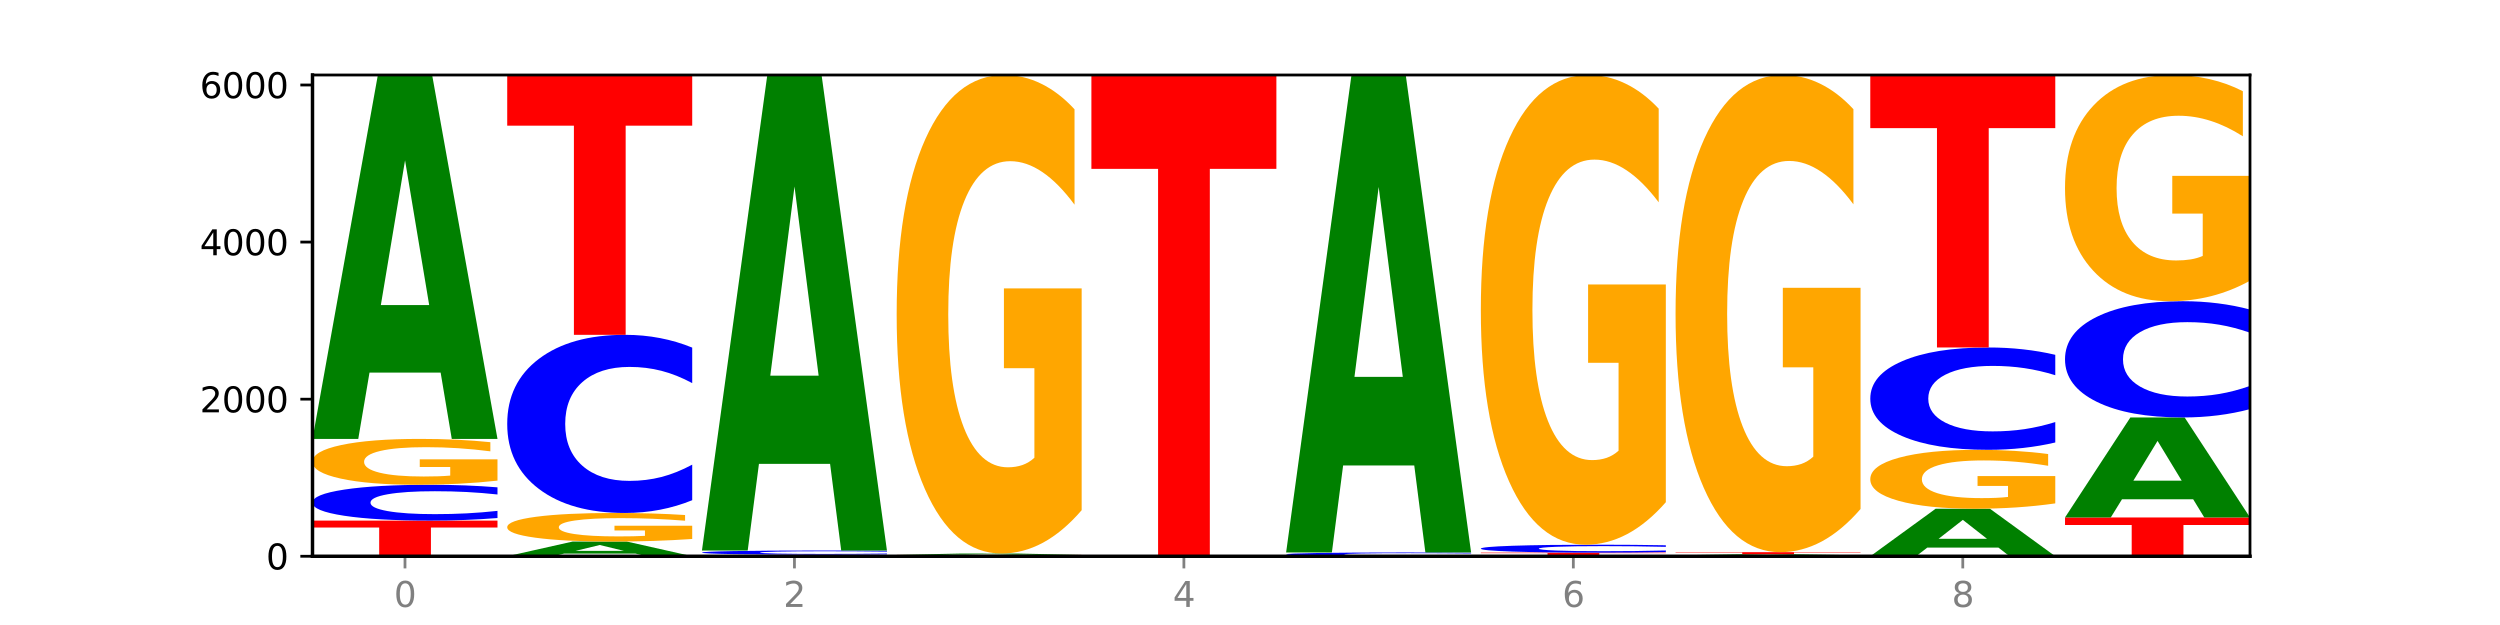
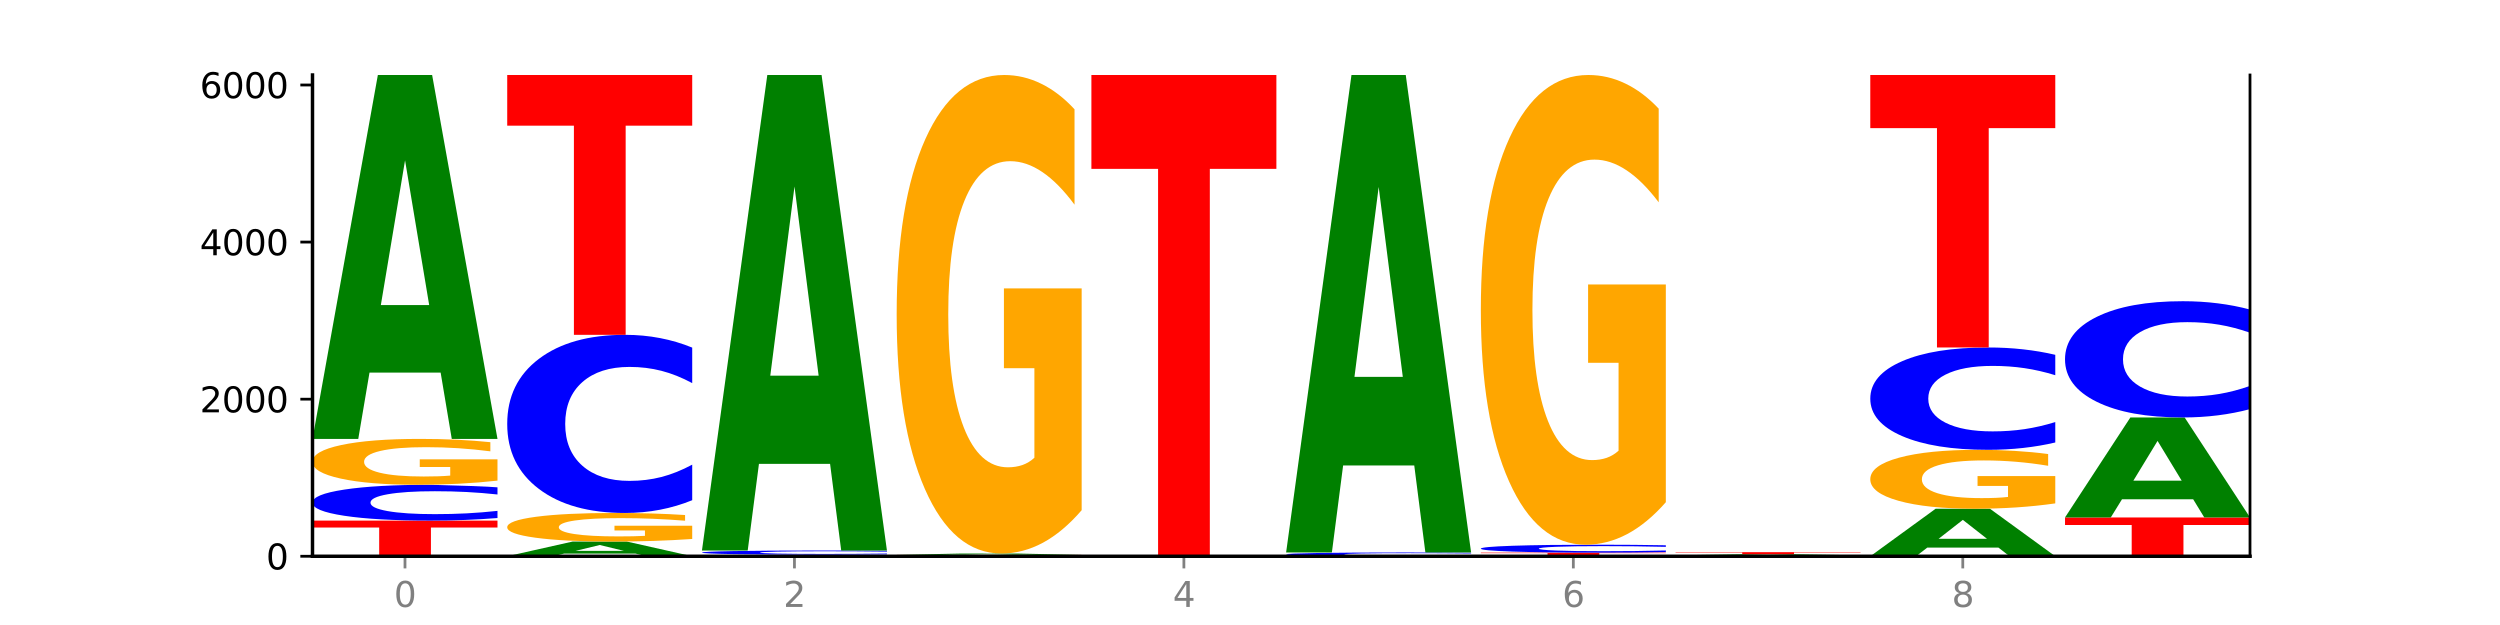
<svg xmlns="http://www.w3.org/2000/svg" xmlns:xlink="http://www.w3.org/1999/xlink" width="720pt" height="180pt" viewBox="0 0 720 180" version="1.1">
  <defs>
    <style type="text/css">*{stroke-linejoin: round; stroke-linecap: butt}</style>
  </defs>
  <g id="figure_1">
    <g id="patch_1">
-       <path d="M 0 180  L 720 180  L 720 0  L 0 0  z " style="fill: #ffffff" />
-     </g>
+       </g>
    <g id="axes_1">
      <g id="patch_2">
        <path d="M 90 160.2  L 648 160.2  L 648 21.6  L 90 21.6  z " style="fill: #ffffff" />
      </g>
      <g id="line2d_1">
        <path d="M 90 160.2  L 648 160.2  " clip-path="url(#pd904e70ee0)" style="fill: none; stroke: #000000; stroke-width: 0.5; stroke-linecap: square" />
      </g>
      <g id="patch_3">
        <path d="M 90 149.93  L 143.276 149.93  L 143.276 151.933  L 124.109 151.933  L 124.109 160.2  L 109.204 160.2  L 109.204 151.933  L 90 151.933  L 90 149.93  z " clip-path="url(#pd904e70ee0)" style="fill: #ff0000" />
      </g>
      <g id="patch_4">
-         <path d="M 143.276 149.191  Q 138.82 149.557 134.001 149.742  Q 129.182 149.93 123.934 149.93  Q 108.282 149.93 99.141 148.541  Q 90 147.151 90 144.776  Q 90 142.391 99.141 141.004  Q 108.282 139.615 123.934 139.615  Q 129.182 139.615 134.001 139.802  Q 138.82 139.988 143.276 140.354  L 143.276 142.41  Q 138.78 141.925 134.417 141.699  Q 130.055 141.473 125.236 141.473  Q 116.591 141.473 111.638 142.353  Q 106.698 143.231 106.698 144.776  Q 106.698 146.314 111.638 147.194  Q 116.591 148.072 125.236 148.072  Q 130.055 148.072 134.417 147.846  Q 138.78 147.618 143.276 147.132  L 143.276 149.191  z " clip-path="url(#pd904e70ee0)" style="fill: #0000ff" />
+         <path d="M 143.276 149.191  Q 138.82 149.557 134.001 149.742  Q 129.182 149.93 123.934 149.93  Q 108.282 149.93 99.141 148.541  Q 90 147.151 90 144.776  Q 90 142.391 99.141 141.004  Q 108.282 139.615 123.934 139.615  Q 138.82 139.988 143.276 140.354  L 143.276 142.41  Q 138.78 141.925 134.417 141.699  Q 130.055 141.473 125.236 141.473  Q 116.591 141.473 111.638 142.353  Q 106.698 143.231 106.698 144.776  Q 106.698 146.314 111.638 147.194  Q 116.591 148.072 125.236 148.072  Q 130.055 148.072 134.417 147.846  Q 138.78 147.618 143.276 147.132  L 143.276 149.191  z " clip-path="url(#pd904e70ee0)" style="fill: #0000ff" />
      </g>
      <g id="patch_5">
        <path d="M 143.276 138.419  Q 137.903 139.017 132.124 139.317  Q 126.345 139.615 120.184 139.615  Q 106.262 139.615 98.131 137.835  Q 90 136.056 90 133.013  Q 90 129.935 98.274 128.17  Q 106.561 126.404 120.972 126.404  Q 126.525 126.404 131.611 126.644  Q 136.709 126.882 141.223 127.351  L 141.223 129.984  Q 136.566 129.381 131.957 129.084  Q 127.348 128.784 122.716 128.784  Q 114.143 128.784 109.498 129.881  Q 104.853 130.975 104.853 133.013  Q 104.853 135.033 109.331 136.135  Q 113.808 137.235 122.047 137.235  Q 124.292 137.235 126.214 137.172  Q 128.136 137.107 129.665 136.97  L 129.665 134.498  L 120.889 134.498  L 120.889 132.296  L 143.276 132.296  L 143.276 138.419  z " clip-path="url(#pd904e70ee0)" style="fill: #ffa600" />
      </g>
      <g id="patch_6">
        <path d="M 126.905 107.312  L 106.415 107.312  L 103.18 126.404  L 90 126.404  L 108.823 21.6  L 124.454 21.6  L 143.276 126.404  L 130.107 126.404  L 126.905 107.312  z M 109.683 87.861  L 123.604 87.861  L 116.655 46.173  L 109.683 87.861  z " clip-path="url(#pd904e70ee0)" style="fill: #008000" />
      </g>
      <g id="patch_7">
        <path d="M 182.985 159.429  L 162.496 159.429  L 159.261 160.2  L 146.08 160.2  L 164.903 155.97  L 180.534 155.97  L 199.357 160.2  L 186.187 160.2  L 182.985 159.429  z M 165.764 158.644  L 179.684 158.644  L 172.735 156.962  L 165.764 158.644  z " clip-path="url(#pd904e70ee0)" style="fill: #008000" />
      </g>
      <g id="patch_8">
        <path d="M 199.357 155.225  Q 193.984 155.597 188.205 155.784  Q 182.426 155.97 176.265 155.97  Q 162.343 155.97 154.212 154.861  Q 146.08 153.752 146.08 151.855  Q 146.08 149.937 154.355 148.836  Q 162.641 147.736 177.053 147.736  Q 182.605 147.736 187.691 147.885  Q 192.79 148.033 197.303 148.326  L 197.303 149.967  Q 192.646 149.591 188.038 149.406  Q 183.429 149.219 178.796 149.219  Q 170.223 149.219 165.578 149.903  Q 160.934 150.585 160.934 151.855  Q 160.934 153.114 165.411 153.801  Q 169.889 154.487 178.127 154.487  Q 180.372 154.487 182.294 154.448  Q 184.217 154.407 185.745 154.322  L 185.745 152.781  L 176.969 152.781  L 176.969 151.408  L 199.357 151.408  L 199.357 155.225  z " clip-path="url(#pd904e70ee0)" style="fill: #ffa600" />
      </g>
      <g id="patch_9">
        <path d="M 199.357 144.058  Q 194.9 145.881 190.081 146.803  Q 185.263 147.736 180.014 147.736  Q 164.363 147.736 155.222 140.826  Q 146.08 133.916 146.08 122.099  Q 146.08 110.24 155.222 103.341  Q 164.363 96.431 180.014 96.431  Q 185.263 96.431 190.081 97.364  Q 194.9 98.286 199.357 100.108  L 199.357 110.335  Q 194.86 107.919 190.498 106.796  Q 186.135 105.672 181.316 105.672  Q 172.672 105.672 167.718 110.049  Q 162.779 114.416 162.779 122.099  Q 162.779 129.751 167.718 134.128  Q 172.672 138.494 181.316 138.494  Q 186.135 138.494 190.498 137.371  Q 194.86 136.237 199.357 133.821  L 199.357 144.058  z " clip-path="url(#pd904e70ee0)" style="fill: #0000ff" />
      </g>
      <g id="patch_10">
        <path d="M 146.08 21.6  L 199.357 21.6  L 199.357 36.194  L 180.19 36.194  L 180.19 96.431  L 165.285 96.431  L 165.285 36.194  L 146.08 36.194  L 146.08 21.6  z " clip-path="url(#pd904e70ee0)" style="fill: #ff0000" />
      </g>
      <g id="patch_11">
-         <path d="M 255.437 160.159  Q 250.064 160.18 244.285 160.19  Q 238.506 160.2 232.345 160.2  Q 218.423 160.2 210.292 160.139  Q 202.161 160.078 202.161 159.974  Q 202.161 159.869 210.435 159.808  Q 218.722 159.748 233.133 159.748  Q 238.685 159.748 243.772 159.756  Q 248.87 159.764 253.384 159.78  L 253.384 159.87  Q 248.727 159.85 244.118 159.839  Q 239.509 159.829 234.876 159.829  Q 226.304 159.829 221.659 159.867  Q 217.014 159.904 217.014 159.974  Q 217.014 160.043 221.492 160.081  Q 225.969 160.119 234.208 160.119  Q 236.453 160.119 238.375 160.116  Q 240.297 160.114 241.826 160.109  L 241.826 160.025  L 233.05 160.025  L 233.05 159.949  L 255.437 159.949  L 255.437 160.159  z " clip-path="url(#pd904e70ee0)" style="fill: #ffa600" />
-       </g>
+         </g>
      <g id="patch_12">
        <path d="M 255.437 159.662  Q 250.981 159.704 246.162 159.726  Q 241.343 159.748 236.094 159.748  Q 220.443 159.748 211.302 159.586  Q 202.161 159.425 202.161 159.148  Q 202.161 158.871 211.302 158.71  Q 220.443 158.549 236.094 158.549  Q 241.343 158.549 246.162 158.57  Q 250.981 158.592 255.437 158.635  L 255.437 158.874  Q 250.94 158.817 246.578 158.791  Q 242.215 158.765 237.397 158.765  Q 228.752 158.765 223.799 158.867  Q 218.859 158.969 218.859 159.148  Q 218.859 159.327 223.799 159.43  Q 228.752 159.532 237.397 159.532  Q 242.215 159.532 246.578 159.505  Q 250.94 159.479 255.437 159.422  L 255.437 159.662  z " clip-path="url(#pd904e70ee0)" style="fill: #0000ff" />
      </g>
      <g id="patch_13">
        <path d="M 239.065 133.601  L 218.576 133.601  L 215.341 158.549  L 202.161 158.549  L 220.983 21.6  L 236.615 21.6  L 255.437 158.549  L 242.268 158.549  L 239.065 133.601  z M 221.844 108.183  L 235.765 108.183  L 228.815 53.709  L 221.844 108.183  z " clip-path="url(#pd904e70ee0)" style="fill: #008000" />
      </g>
      <g id="patch_14">
        <path d="M 311.518 160.192  Q 307.061 160.196 302.242 160.198  Q 297.423 160.2 292.175 160.2  Q 276.524 160.2 267.382 160.185  Q 258.241 160.17 258.241 160.143  Q 258.241 160.117 267.382 160.102  Q 276.524 160.087 292.175 160.087  Q 297.423 160.087 302.242 160.089  Q 307.061 160.091 311.518 160.095  L 311.518 160.118  Q 307.021 160.112 302.658 160.11  Q 298.296 160.107 293.477 160.107  Q 284.832 160.107 279.879 160.117  Q 274.94 160.127 274.94 160.143  Q 274.94 160.16 279.879 160.17  Q 284.832 160.18 293.477 160.18  Q 298.296 160.18 302.658 160.177  Q 307.021 160.175 311.518 160.169  L 311.518 160.192  z " clip-path="url(#pd904e70ee0)" style="fill: #0000ff" />
      </g>
      <g id="patch_15">
        <path d="M 258.241 159.815  L 311.518 159.815  L 311.518 159.868  L 292.35 159.868  L 292.35 160.087  L 277.445 160.087  L 277.445 159.868  L 258.241 159.868  L 258.241 159.815  z " clip-path="url(#pd904e70ee0)" style="fill: #ff0000" />
      </g>
      <g id="patch_16">
        <path d="M 295.146 159.741  L 274.657 159.741  L 271.421 159.815  L 258.241 159.815  L 277.064 159.408  L 292.695 159.408  L 311.518 159.815  L 298.348 159.815  L 295.146 159.741  z M 277.924 159.666  L 291.845 159.666  L 284.896 159.504  L 277.924 159.666  z " clip-path="url(#pd904e70ee0)" style="fill: #008000" />
      </g>
      <g id="patch_17">
        <path d="M 311.518 146.94  Q 306.145 153.174 300.366 156.305  Q 294.587 159.408 288.426 159.408  Q 274.504 159.408 266.372 140.848  Q 258.241 122.287 258.241 90.547  Q 258.241 58.436 266.516 40.018  Q 274.802 21.6 289.214 21.6  Q 294.766 21.6 299.852 24.105  Q 304.951 26.582 309.464 31.478  L 309.464 58.949  Q 304.807 52.657 300.198 49.554  Q 295.59 46.423 290.957 46.423  Q 282.384 46.423 277.739 57.867  Q 273.095 69.282 273.095 90.547  Q 273.095 111.612 277.572 123.113  Q 282.05 134.585 290.288 134.585  Q 292.533 134.585 294.455 133.93  Q 296.378 133.247 297.906 131.824  L 297.906 106.033  L 289.13 106.033  L 289.13 83.06  L 311.518 83.06  L 311.518 146.94  z " clip-path="url(#pd904e70ee0)" style="fill: #ffa600" />
      </g>
      <g id="patch_18">
        <path d="M 314.322 21.6  L 367.598 21.6  L 367.598 48.631  L 348.431 48.631  L 348.431 160.2  L 333.526 160.2  L 333.526 48.631  L 314.322 48.631  L 314.322 21.6  z " clip-path="url(#pd904e70ee0)" style="fill: #ff0000" />
      </g>
      <g id="patch_19">
        <path d="M 423.678 160.122  Q 419.222 160.161 414.403 160.18  Q 409.584 160.2 404.336 160.2  Q 388.684 160.2 379.543 160.054  Q 370.402 159.908 370.402 159.657  Q 370.402 159.406 379.543 159.26  Q 388.684 159.114 404.336 159.114  Q 409.584 159.114 414.403 159.134  Q 419.222 159.153 423.678 159.192  L 423.678 159.408  Q 419.182 159.357 414.819 159.334  Q 410.457 159.31 405.638 159.31  Q 396.993 159.31 392.04 159.402  Q 387.1 159.495 387.1 159.657  Q 387.1 159.819 392.04 159.912  Q 396.993 160.004 405.638 160.004  Q 410.457 160.004 414.819 159.981  Q 419.182 159.957 423.678 159.905  L 423.678 160.122  z " clip-path="url(#pd904e70ee0)" style="fill: #0000ff" />
      </g>
      <g id="patch_20">
        <path d="M 407.307 134.063  L 386.817 134.063  L 383.582 159.114  L 370.402 159.114  L 389.225 21.6  L 404.856 21.6  L 423.678 159.114  L 410.509 159.114  L 407.307 134.063  z M 390.085 108.541  L 404.006 108.541  L 397.057 53.842  L 390.085 108.541  z " clip-path="url(#pd904e70ee0)" style="fill: #008000" />
      </g>
      <g id="patch_21">
        <path d="M 463.387 160.151  L 442.898 160.151  L 439.663 160.2  L 426.482 160.2  L 445.305 159.929  L 460.936 159.929  L 479.759 160.2  L 466.589 160.2  L 463.387 160.151  z M 446.166 160.1  L 460.087 160.1  L 453.137 159.992  L 446.166 160.1  z " clip-path="url(#pd904e70ee0)" style="fill: #008000" />
      </g>
      <g id="patch_22">
        <path d="M 426.482 159.159  L 479.759 159.159  L 479.759 159.309  L 460.592 159.309  L 460.592 159.929  L 445.687 159.929  L 445.687 159.309  L 426.482 159.309  L 426.482 159.159  z " clip-path="url(#pd904e70ee0)" style="fill: #ff0000" />
      </g>
      <g id="patch_23">
        <path d="M 479.759 158.996  Q 475.302 159.077 470.483 159.118  Q 465.665 159.159 460.416 159.159  Q 444.765 159.159 435.624 158.852  Q 426.482 158.544 426.482 158.018  Q 426.482 157.49 435.624 157.182  Q 444.765 156.875 460.416 156.875  Q 465.665 156.875 470.483 156.916  Q 475.302 156.957 479.759 157.038  L 479.759 157.494  Q 475.262 157.386 470.9 157.336  Q 466.537 157.286 461.718 157.286  Q 453.074 157.286 448.12 157.481  Q 443.181 157.676 443.181 158.018  Q 443.181 158.359 448.12 158.553  Q 453.074 158.748 461.718 158.748  Q 466.537 158.748 470.9 158.698  Q 475.262 158.647 479.759 158.54  L 479.759 158.996  z " clip-path="url(#pd904e70ee0)" style="fill: #0000ff" />
      </g>
      <g id="patch_24">
        <path d="M 479.759 144.635  Q 474.386 150.755 468.607 153.829  Q 462.828 156.875 456.667 156.875  Q 442.745 156.875 434.614 138.655  Q 426.482 120.436 426.482 89.279  Q 426.482 57.759 434.757 39.679  Q 443.043 21.6 457.455 21.6  Q 463.007 21.6 468.093 24.059  Q 473.192 26.49 477.705 31.296  L 477.705 58.262  Q 473.049 52.086 468.44 49.041  Q 463.831 45.967 459.198 45.967  Q 450.625 45.967 445.98 57.2  Q 441.336 68.405 441.336 89.279  Q 441.336 109.957 445.813 121.247  Q 450.291 132.508 458.529 132.508  Q 460.774 132.508 462.697 131.865  Q 464.619 131.195 466.147 129.797  L 466.147 104.481  L 457.371 104.481  L 457.371 81.93  L 479.759 81.93  L 479.759 144.635  z " clip-path="url(#pd904e70ee0)" style="fill: #ffa600" />
      </g>
      <g id="patch_25">
        <path d="M 535.839 160.181  Q 531.383 160.19 526.564 160.195  Q 521.745 160.2 516.496 160.2  Q 500.845 160.2 491.704 160.163  Q 482.563 160.127 482.563 160.064  Q 482.563 160.002 491.704 159.965  Q 500.845 159.929 516.496 159.929  Q 521.745 159.929 526.564 159.933  Q 531.383 159.938 535.839 159.948  L 535.839 160.002  Q 531.342 159.989 526.98 159.983  Q 522.617 159.977 517.799 159.977  Q 509.154 159.977 504.201 160.001  Q 499.261 160.024 499.261 160.064  Q 499.261 160.105 504.201 160.128  Q 509.154 160.151 517.799 160.151  Q 522.617 160.151 526.98 160.145  Q 531.342 160.139 535.839 160.126  L 535.839 160.181  z " clip-path="url(#pd904e70ee0)" style="fill: #0000ff" />
      </g>
      <g id="patch_26">
        <path d="M 519.467 159.875  L 498.978 159.875  L 495.743 159.929  L 482.563 159.929  L 501.385 159.634  L 517.017 159.634  L 535.839 159.929  L 522.67 159.929  L 519.467 159.875  z M 502.246 159.82  L 516.167 159.82  L 509.217 159.703  L 502.246 159.82  z " clip-path="url(#pd904e70ee0)" style="fill: #008000" />
      </g>
      <g id="patch_27">
        <path d="M 482.563 159.024  L 535.839 159.024  L 535.839 159.143  L 516.672 159.143  L 516.672 159.634  L 501.767 159.634  L 501.767 159.143  L 482.563 159.143  L 482.563 159.024  z " clip-path="url(#pd904e70ee0)" style="fill: #ff0000" />
      </g>
      <g id="patch_28">
-         <path d="M 535.839 146.59  Q 530.466 152.807 524.687 155.929  Q 518.908 159.024 512.747 159.024  Q 498.825 159.024 490.694 140.515  Q 482.563 122.006 482.563 90.354  Q 482.563 58.333 490.837 39.967  Q 499.124 21.6 513.535 21.6  Q 519.087 21.6 524.174 24.098  Q 529.272 26.568 533.786 31.45  L 533.786 58.844  Q 529.129 52.571 524.52 49.476  Q 519.911 46.354 515.278 46.354  Q 506.706 46.354 502.061 57.766  Q 497.416 69.149 497.416 90.354  Q 497.416 111.361 501.894 122.83  Q 506.371 134.27 514.61 134.27  Q 516.855 134.27 518.777 133.617  Q 520.699 132.936 522.228 131.516  L 522.228 105.797  L 513.452 105.797  L 513.452 82.889  L 535.839 82.889  L 535.839 146.59  z " clip-path="url(#pd904e70ee0)" style="fill: #ffa600" />
-       </g>
+         </g>
      <g id="patch_29">
        <path d="M 575.548 157.707  L 555.059 157.707  L 551.823 160.2  L 538.643 160.2  L 557.466 146.514  L 573.097 146.514  L 591.92 160.2  L 578.75 160.2  L 575.548 157.707  z M 558.326 155.167  L 572.247 155.167  L 565.298 149.723  L 558.326 155.167  z " clip-path="url(#pd904e70ee0)" style="fill: #008000" />
      </g>
      <g id="patch_30">
        <path d="M 591.92 144.979  Q 586.547 145.747 580.768 146.132  Q 574.989 146.514 568.828 146.514  Q 554.906 146.514 546.774 144.229  Q 538.643 141.944 538.643 138.036  Q 538.643 134.083 546.918 131.816  Q 555.204 129.548 569.616 129.548  Q 575.168 129.548 580.254 129.857  Q 585.353 130.162 589.866 130.764  L 589.866 134.146  Q 585.209 133.372 580.6 132.99  Q 575.992 132.604 571.359 132.604  Q 562.786 132.604 558.141 134.013  Q 553.497 135.419 553.497 138.036  Q 553.497 140.63 557.974 142.046  Q 562.452 143.458 570.69 143.458  Q 572.935 143.458 574.857 143.378  Q 576.78 143.293 578.308 143.118  L 578.308 139.943  L 569.532 139.943  L 569.532 137.115  L 591.92 137.115  L 591.92 144.979  z " clip-path="url(#pd904e70ee0)" style="fill: #ffa600" />
      </g>
      <g id="patch_31">
        <path d="M 591.92 127.436  Q 587.463 128.483 582.644 129.012  Q 577.825 129.548 572.577 129.548  Q 556.926 129.548 547.784 125.578  Q 538.643 121.609 538.643 114.82  Q 538.643 108.006 547.784 104.043  Q 556.926 100.073 572.577 100.073  Q 577.825 100.073 582.644 100.609  Q 587.463 101.138 591.92 102.186  L 591.92 108.061  Q 587.423 106.673 583.06 106.028  Q 578.698 105.382 573.879 105.382  Q 565.234 105.382 560.281 107.897  Q 555.342 110.405 555.342 114.82  Q 555.342 119.216 560.281 121.73  Q 565.234 124.239 573.879 124.239  Q 578.698 124.239 583.06 123.594  Q 587.423 122.942 591.92 121.554  L 591.92 127.436  z " clip-path="url(#pd904e70ee0)" style="fill: #0000ff" />
      </g>
      <g id="patch_32">
        <path d="M 538.643 21.6  L 591.92 21.6  L 591.92 36.904  L 572.752 36.904  L 572.752 100.073  L 557.847 100.073  L 557.847 36.904  L 538.643 36.904  L 538.643 21.6  z " clip-path="url(#pd904e70ee0)" style="fill: #ff0000" />
      </g>
      <g id="patch_33">
        <path d="M 594.724 149.025  L 648 149.025  L 648 151.205  L 628.833 151.205  L 628.833 160.2  L 613.928 160.2  L 613.928 151.205  L 594.724 151.205  L 594.724 149.025  z " clip-path="url(#pd904e70ee0)" style="fill: #ff0000" />
      </g>
      <g id="patch_34">
        <path d="M 631.628 143.779  L 611.139 143.779  L 607.904 149.025  L 594.724 149.025  L 613.546 120.228  L 629.177 120.228  L 648 149.025  L 634.831 149.025  L 631.628 143.779  z M 614.407 138.435  L 628.328 138.435  L 621.378 126.98  L 614.407 138.435  z " clip-path="url(#pd904e70ee0)" style="fill: #008000" />
      </g>
      <g id="patch_35">
        <path d="M 648 117.829  Q 643.544 119.018 638.725 119.62  Q 633.906 120.228 628.657 120.228  Q 613.006 120.228 603.865 115.719  Q 594.724 111.21 594.724 103.499  Q 594.724 95.76 603.865 91.258  Q 613.006 86.749 628.657 86.749  Q 633.906 86.749 638.725 87.358  Q 643.544 87.959 648 89.149  L 648 95.823  Q 643.503 94.246 639.141 93.513  Q 634.778 92.78 629.959 92.78  Q 621.315 92.78 616.362 95.636  Q 611.422 98.485 611.422 103.499  Q 611.422 108.492 616.362 111.348  Q 621.315 114.198 629.959 114.198  Q 634.778 114.198 639.141 113.465  Q 643.503 112.725 648 111.148  L 648 117.829  z " clip-path="url(#pd904e70ee0)" style="fill: #0000ff" />
      </g>
      <g id="patch_36">
-         <path d="M 648 80.855  Q 642.627 83.802 636.848 85.282  Q 631.069 86.749 624.908 86.749  Q 610.986 86.749 602.855 77.975  Q 594.724 69.2 594.724 54.195  Q 594.724 39.014 602.998 30.307  Q 611.284 21.6 625.696 21.6  Q 631.248 21.6 636.335 22.784  Q 641.433 23.955 645.946 26.27  L 645.946 39.257  Q 641.29 36.282 636.681 34.816  Q 632.072 33.335 627.439 33.335  Q 618.866 33.335 614.222 38.745  Q 609.577 44.142 609.577 54.195  Q 609.577 64.153 614.055 69.59  Q 618.532 75.014 626.771 75.014  Q 629.015 75.014 630.938 74.704  Q 632.86 74.381 634.388 73.708  L 634.388 61.516  L 625.612 61.516  L 625.612 50.655  L 648 50.655  L 648 80.855  z " clip-path="url(#pd904e70ee0)" style="fill: #ffa600" />
-       </g>
+         </g>
      <g id="matplotlib.axis_1">
        <g id="xtick_1">
          <g id="line2d_2">
            <defs>
              <path id="m2feef829e6" d="M 0 0  L 0 3.5  " style="stroke: #808080; stroke-width: 0.8" />
            </defs>
            <g>
              <use xlink:href="#m2feef829e6" x="116.638" y="160.2" style="fill: #808080; stroke: #808080; stroke-width: 0.8" />
            </g>
          </g>
          <g id="text_1">
            <g style="fill: #808080" transform="translate(113.457 174.798) scale(0.1 -0.1)">
              <defs>
                <path id="DejaVuSans-30" d="M 2034 4250  Q 1547 4250 1301 3770  Q 1056 3291 1056 2328  Q 1056 1369 1301 889  Q 1547 409 2034 409  Q 2525 409 2770 889  Q 3016 1369 3016 2328  Q 3016 3291 2770 3770  Q 2525 4250 2034 4250  z M 2034 4750  Q 2819 4750 3233 4129  Q 3647 3509 3647 2328  Q 3647 1150 3233 529  Q 2819 -91 2034 -91  Q 1250 -91 836 529  Q 422 1150 422 2328  Q 422 3509 836 4129  Q 1250 4750 2034 4750  z " transform="scale(0.016)" />
              </defs>
              <use xlink:href="#DejaVuSans-30" />
            </g>
          </g>
        </g>
        <g id="xtick_2">
          <g id="line2d_3">
            <g>
              <use xlink:href="#m2feef829e6" x="228.799" y="160.2" style="fill: #808080; stroke: #808080; stroke-width: 0.8" />
            </g>
          </g>
          <g id="text_2">
            <g style="fill: #808080" transform="translate(225.618 174.798) scale(0.1 -0.1)">
              <defs>
                <path id="DejaVuSans-32" d="M 1228 531  L 3431 531  L 3431 0  L 469 0  L 469 531  Q 828 903 1448 1529  Q 2069 2156 2228 2338  Q 2531 2678 2651 2914  Q 2772 3150 2772 3378  Q 2772 3750 2511 3984  Q 2250 4219 1831 4219  Q 1534 4219 1204 4116  Q 875 4013 500 3803  L 500 4441  Q 881 4594 1212 4672  Q 1544 4750 1819 4750  Q 2544 4750 2975 4387  Q 3406 4025 3406 3419  Q 3406 3131 3298 2873  Q 3191 2616 2906 2266  Q 2828 2175 2409 1742  Q 1991 1309 1228 531  z " transform="scale(0.016)" />
              </defs>
              <use xlink:href="#DejaVuSans-32" />
            </g>
          </g>
        </g>
        <g id="xtick_3">
          <g id="line2d_4">
            <g>
              <use xlink:href="#m2feef829e6" x="340.96" y="160.2" style="fill: #808080; stroke: #808080; stroke-width: 0.8" />
            </g>
          </g>
          <g id="text_3">
            <g style="fill: #808080" transform="translate(337.779 174.798) scale(0.1 -0.1)">
              <defs>
                <path id="DejaVuSans-34" d="M 2419 4116  L 825 1625  L 2419 1625  L 2419 4116  z M 2253 4666  L 3047 4666  L 3047 1625  L 3713 1625  L 3713 1100  L 3047 1100  L 3047 0  L 2419 0  L 2419 1100  L 313 1100  L 313 1709  L 2253 4666  z " transform="scale(0.016)" />
              </defs>
              <use xlink:href="#DejaVuSans-34" />
            </g>
          </g>
        </g>
        <g id="xtick_4">
          <g id="line2d_5">
            <g>
              <use xlink:href="#m2feef829e6" x="453.121" y="160.2" style="fill: #808080; stroke: #808080; stroke-width: 0.8" />
            </g>
          </g>
          <g id="text_4">
            <g style="fill: #808080" transform="translate(449.939 174.798) scale(0.1 -0.1)">
              <defs>
                <path id="DejaVuSans-36" d="M 2113 2584  Q 1688 2584 1439 2293  Q 1191 2003 1191 1497  Q 1191 994 1439 701  Q 1688 409 2113 409  Q 2538 409 2786 701  Q 3034 994 3034 1497  Q 3034 2003 2786 2293  Q 2538 2584 2113 2584  z M 3366 4563  L 3366 3988  Q 3128 4100 2886 4159  Q 2644 4219 2406 4219  Q 1781 4219 1451 3797  Q 1122 3375 1075 2522  Q 1259 2794 1537 2939  Q 1816 3084 2150 3084  Q 2853 3084 3261 2657  Q 3669 2231 3669 1497  Q 3669 778 3244 343  Q 2819 -91 2113 -91  Q 1303 -91 875 529  Q 447 1150 447 2328  Q 447 3434 972 4092  Q 1497 4750 2381 4750  Q 2619 4750 2861 4703  Q 3103 4656 3366 4563  z " transform="scale(0.016)" />
              </defs>
              <use xlink:href="#DejaVuSans-36" />
            </g>
          </g>
        </g>
        <g id="xtick_5">
          <g id="line2d_6">
            <g>
              <use xlink:href="#m2feef829e6" x="565.281" y="160.2" style="fill: #808080; stroke: #808080; stroke-width: 0.8" />
            </g>
          </g>
          <g id="text_5">
            <g style="fill: #808080" transform="translate(562.1 174.798) scale(0.1 -0.1)">
              <defs>
                <path id="DejaVuSans-38" d="M 2034 2216  Q 1584 2216 1326 1975  Q 1069 1734 1069 1313  Q 1069 891 1326 650  Q 1584 409 2034 409  Q 2484 409 2743 651  Q 3003 894 3003 1313  Q 3003 1734 2745 1975  Q 2488 2216 2034 2216  z M 1403 2484  Q 997 2584 770 2862  Q 544 3141 544 3541  Q 544 4100 942 4425  Q 1341 4750 2034 4750  Q 2731 4750 3128 4425  Q 3525 4100 3525 3541  Q 3525 3141 3298 2862  Q 3072 2584 2669 2484  Q 3125 2378 3379 2068  Q 3634 1759 3634 1313  Q 3634 634 3220 271  Q 2806 -91 2034 -91  Q 1263 -91 848 271  Q 434 634 434 1313  Q 434 1759 690 2068  Q 947 2378 1403 2484  z M 1172 3481  Q 1172 3119 1398 2916  Q 1625 2713 2034 2713  Q 2441 2713 2670 2916  Q 2900 3119 2900 3481  Q 2900 3844 2670 4047  Q 2441 4250 2034 4250  Q 1625 4250 1398 4047  Q 1172 3844 1172 3481  z " transform="scale(0.016)" />
              </defs>
              <use xlink:href="#DejaVuSans-38" />
            </g>
          </g>
        </g>
      </g>
      <g id="matplotlib.axis_2">
        <g id="ytick_1">
          <g id="line2d_7">
            <defs>
              <path id="mcaa4e9ed9d" d="M 0 0  L -3.5 0  " style="stroke: #000000; stroke-width: 0.8" />
            </defs>
            <g>
              <use xlink:href="#mcaa4e9ed9d" x="90" y="160.2" style="stroke: #000000; stroke-width: 0.8" />
            </g>
          </g>
          <g id="text_6">
            <g transform="translate(76.638 163.999) scale(0.1 -0.1)">
              <use xlink:href="#DejaVuSans-30" />
            </g>
          </g>
        </g>
        <g id="ytick_2">
          <g id="line2d_8">
            <g>
              <use xlink:href="#mcaa4e9ed9d" x="90" y="114.958" style="stroke: #000000; stroke-width: 0.8" />
            </g>
          </g>
          <g id="text_7">
            <g transform="translate(57.55 118.757) scale(0.1 -0.1)">
              <use xlink:href="#DejaVuSans-32" />
              <use xlink:href="#DejaVuSans-30" x="63.623" />
              <use xlink:href="#DejaVuSans-30" x="127.246" />
              <use xlink:href="#DejaVuSans-30" x="190.869" />
            </g>
          </g>
        </g>
        <g id="ytick_3">
          <g id="line2d_9">
            <g>
              <use xlink:href="#mcaa4e9ed9d" x="90" y="69.715" style="stroke: #000000; stroke-width: 0.8" />
            </g>
          </g>
          <g id="text_8">
            <g transform="translate(57.55 73.514) scale(0.1 -0.1)">
              <use xlink:href="#DejaVuSans-34" />
              <use xlink:href="#DejaVuSans-30" x="63.623" />
              <use xlink:href="#DejaVuSans-30" x="127.246" />
              <use xlink:href="#DejaVuSans-30" x="190.869" />
            </g>
          </g>
        </g>
        <g id="ytick_4">
          <g id="line2d_10">
            <g>
              <use xlink:href="#mcaa4e9ed9d" x="90" y="24.473" style="stroke: #000000; stroke-width: 0.8" />
            </g>
          </g>
          <g id="text_9">
            <g transform="translate(57.55 28.272) scale(0.1 -0.1)">
              <use xlink:href="#DejaVuSans-36" />
              <use xlink:href="#DejaVuSans-30" x="63.623" />
              <use xlink:href="#DejaVuSans-30" x="127.246" />
              <use xlink:href="#DejaVuSans-30" x="190.869" />
            </g>
          </g>
        </g>
      </g>
      <g id="patch_37">
        <path d="M 90 160.2  L 90 21.6  " style="fill: none; stroke: #000000; stroke-linejoin: miter; stroke-linecap: square" />
      </g>
      <g id="patch_38">
        <path d="M 648 160.2  L 648 21.6  " style="fill: none; stroke: #000000; stroke-width: 0.8; stroke-linejoin: miter; stroke-linecap: square" />
      </g>
      <g id="patch_39">
        <path d="M 90 160.2  L 648 160.2  " style="fill: none; stroke: #000000; stroke-linejoin: miter; stroke-linecap: square" />
      </g>
      <g id="patch_40">
-         <path d="M 90 21.6  L 648 21.6  " style="fill: none; stroke: #000000; stroke-width: 0.8; stroke-linejoin: miter; stroke-linecap: square" />
-       </g>
+         </g>
    </g>
  </g>
  <defs>
    <clipPath id="pd904e70ee0">
      <rect x="90" y="21.6" width="558" height="138.6" />
    </clipPath>
  </defs>
</svg>